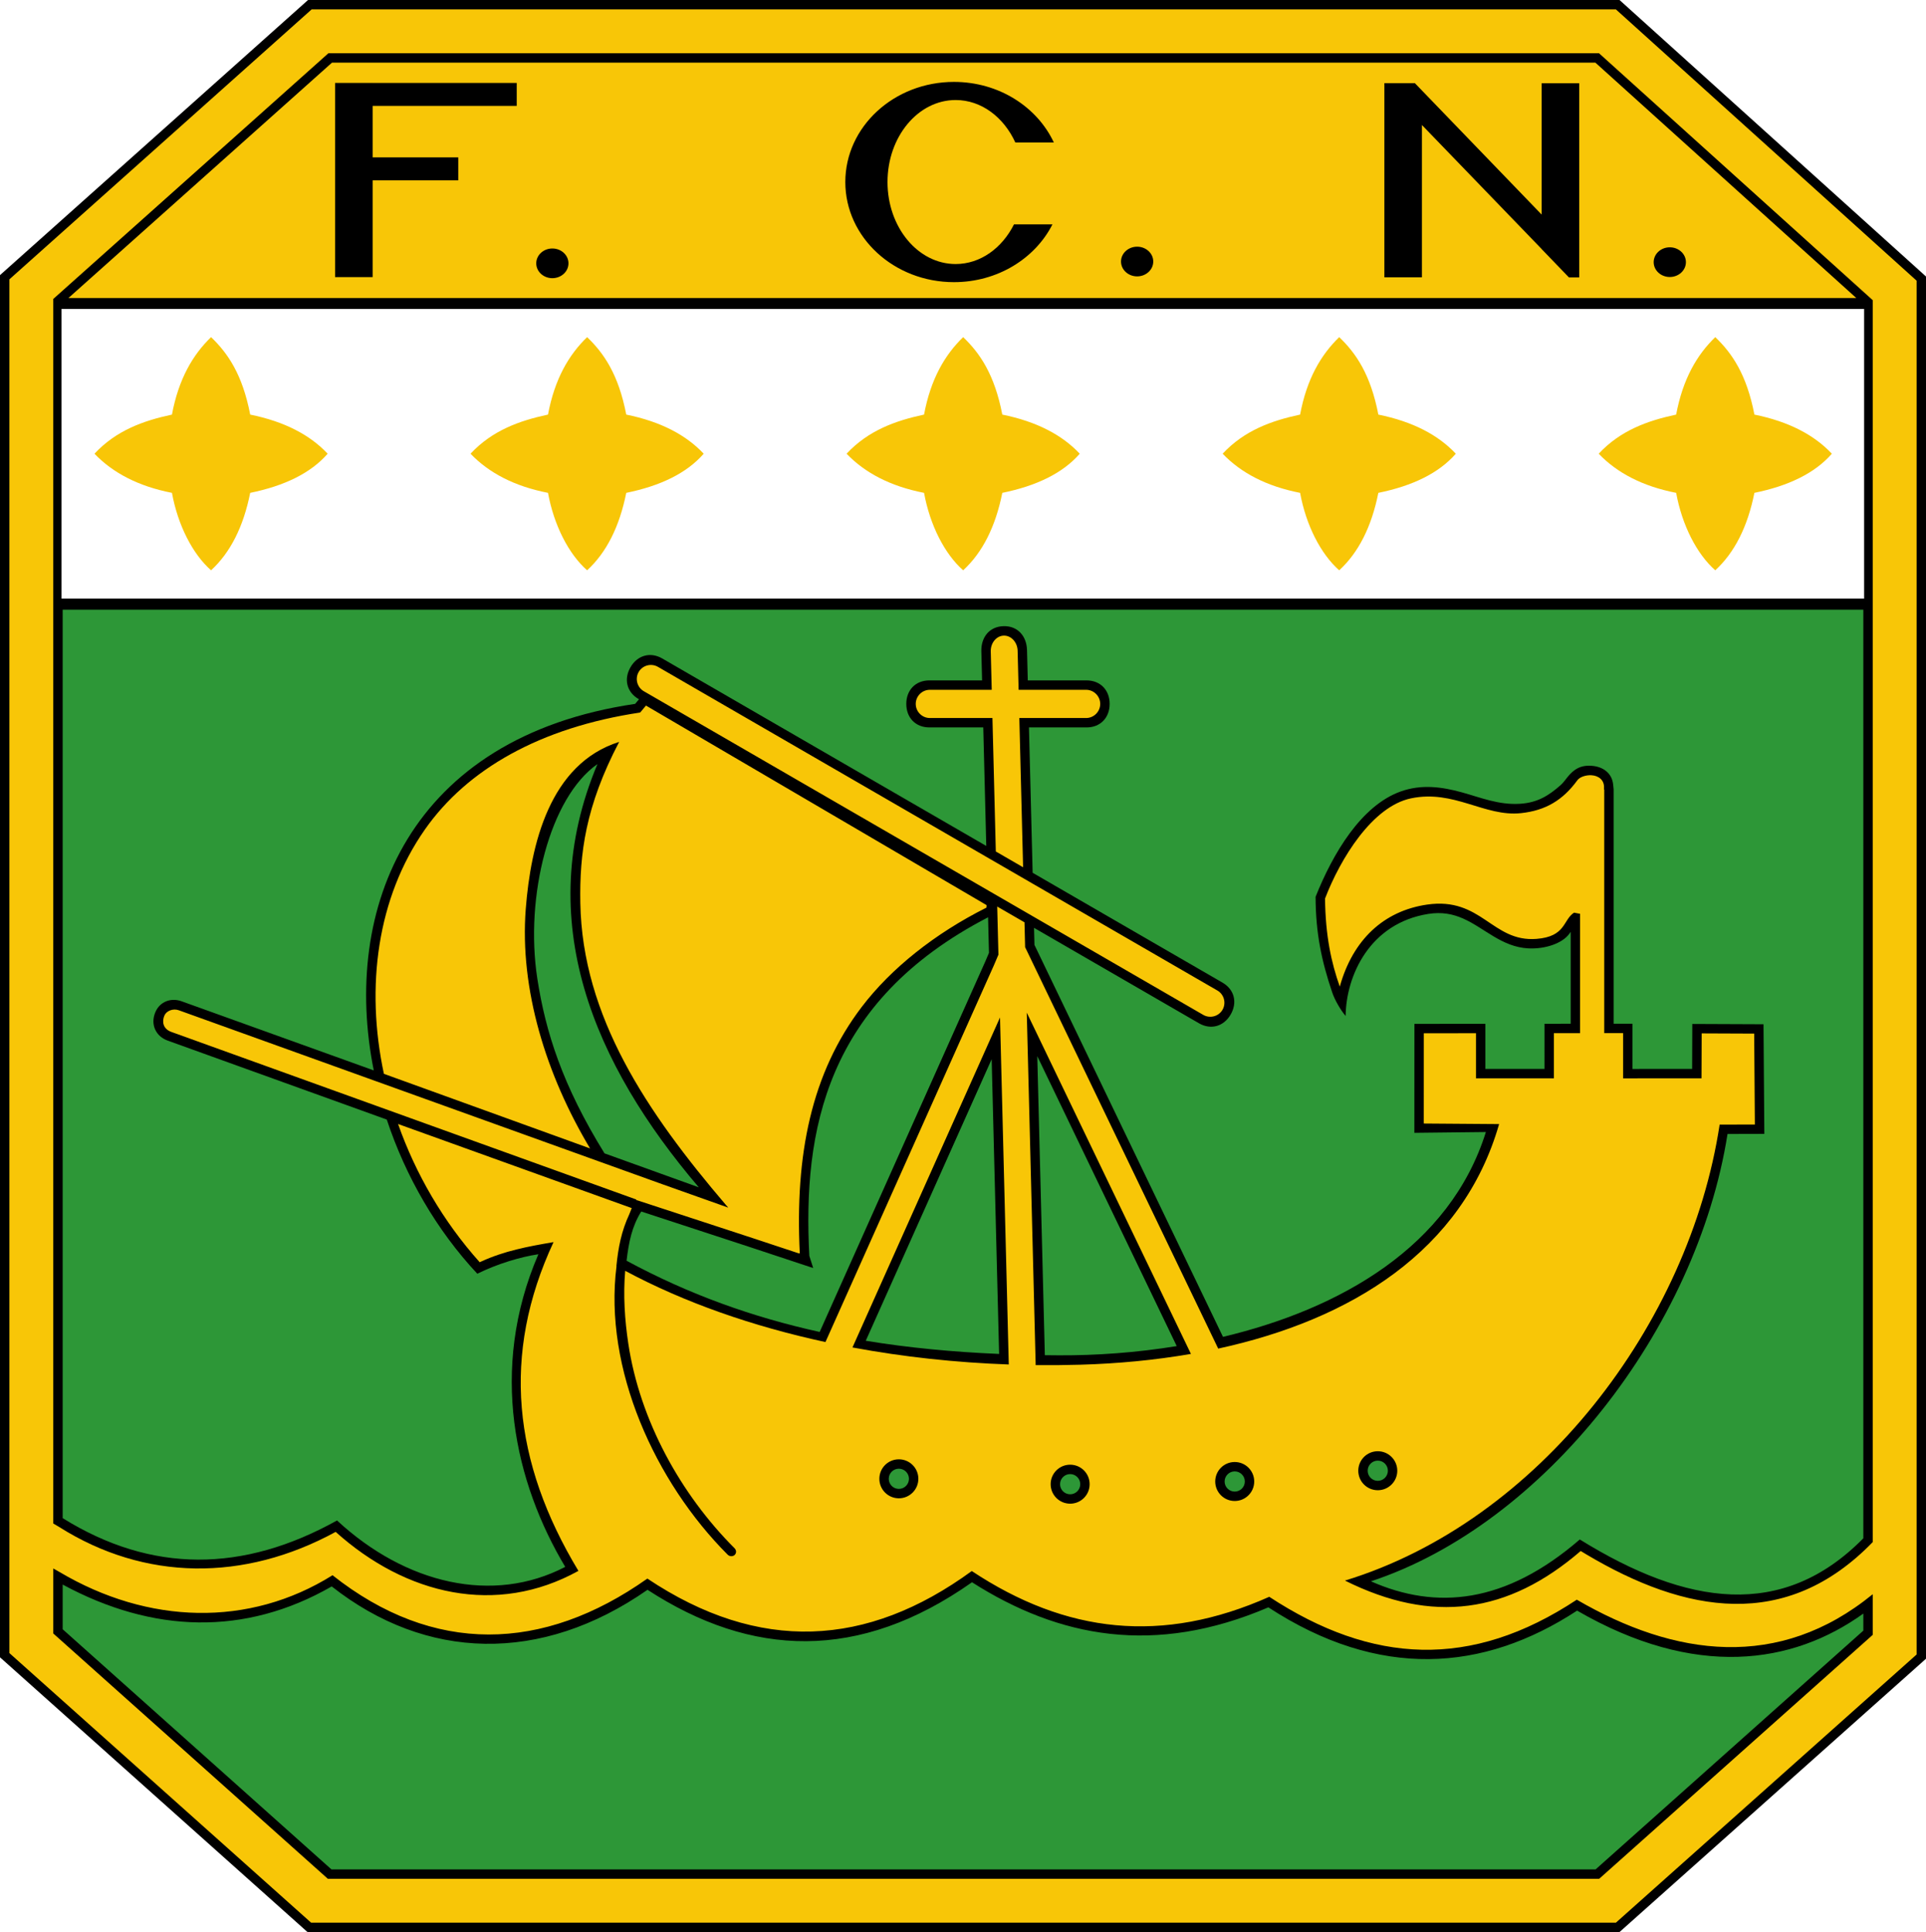
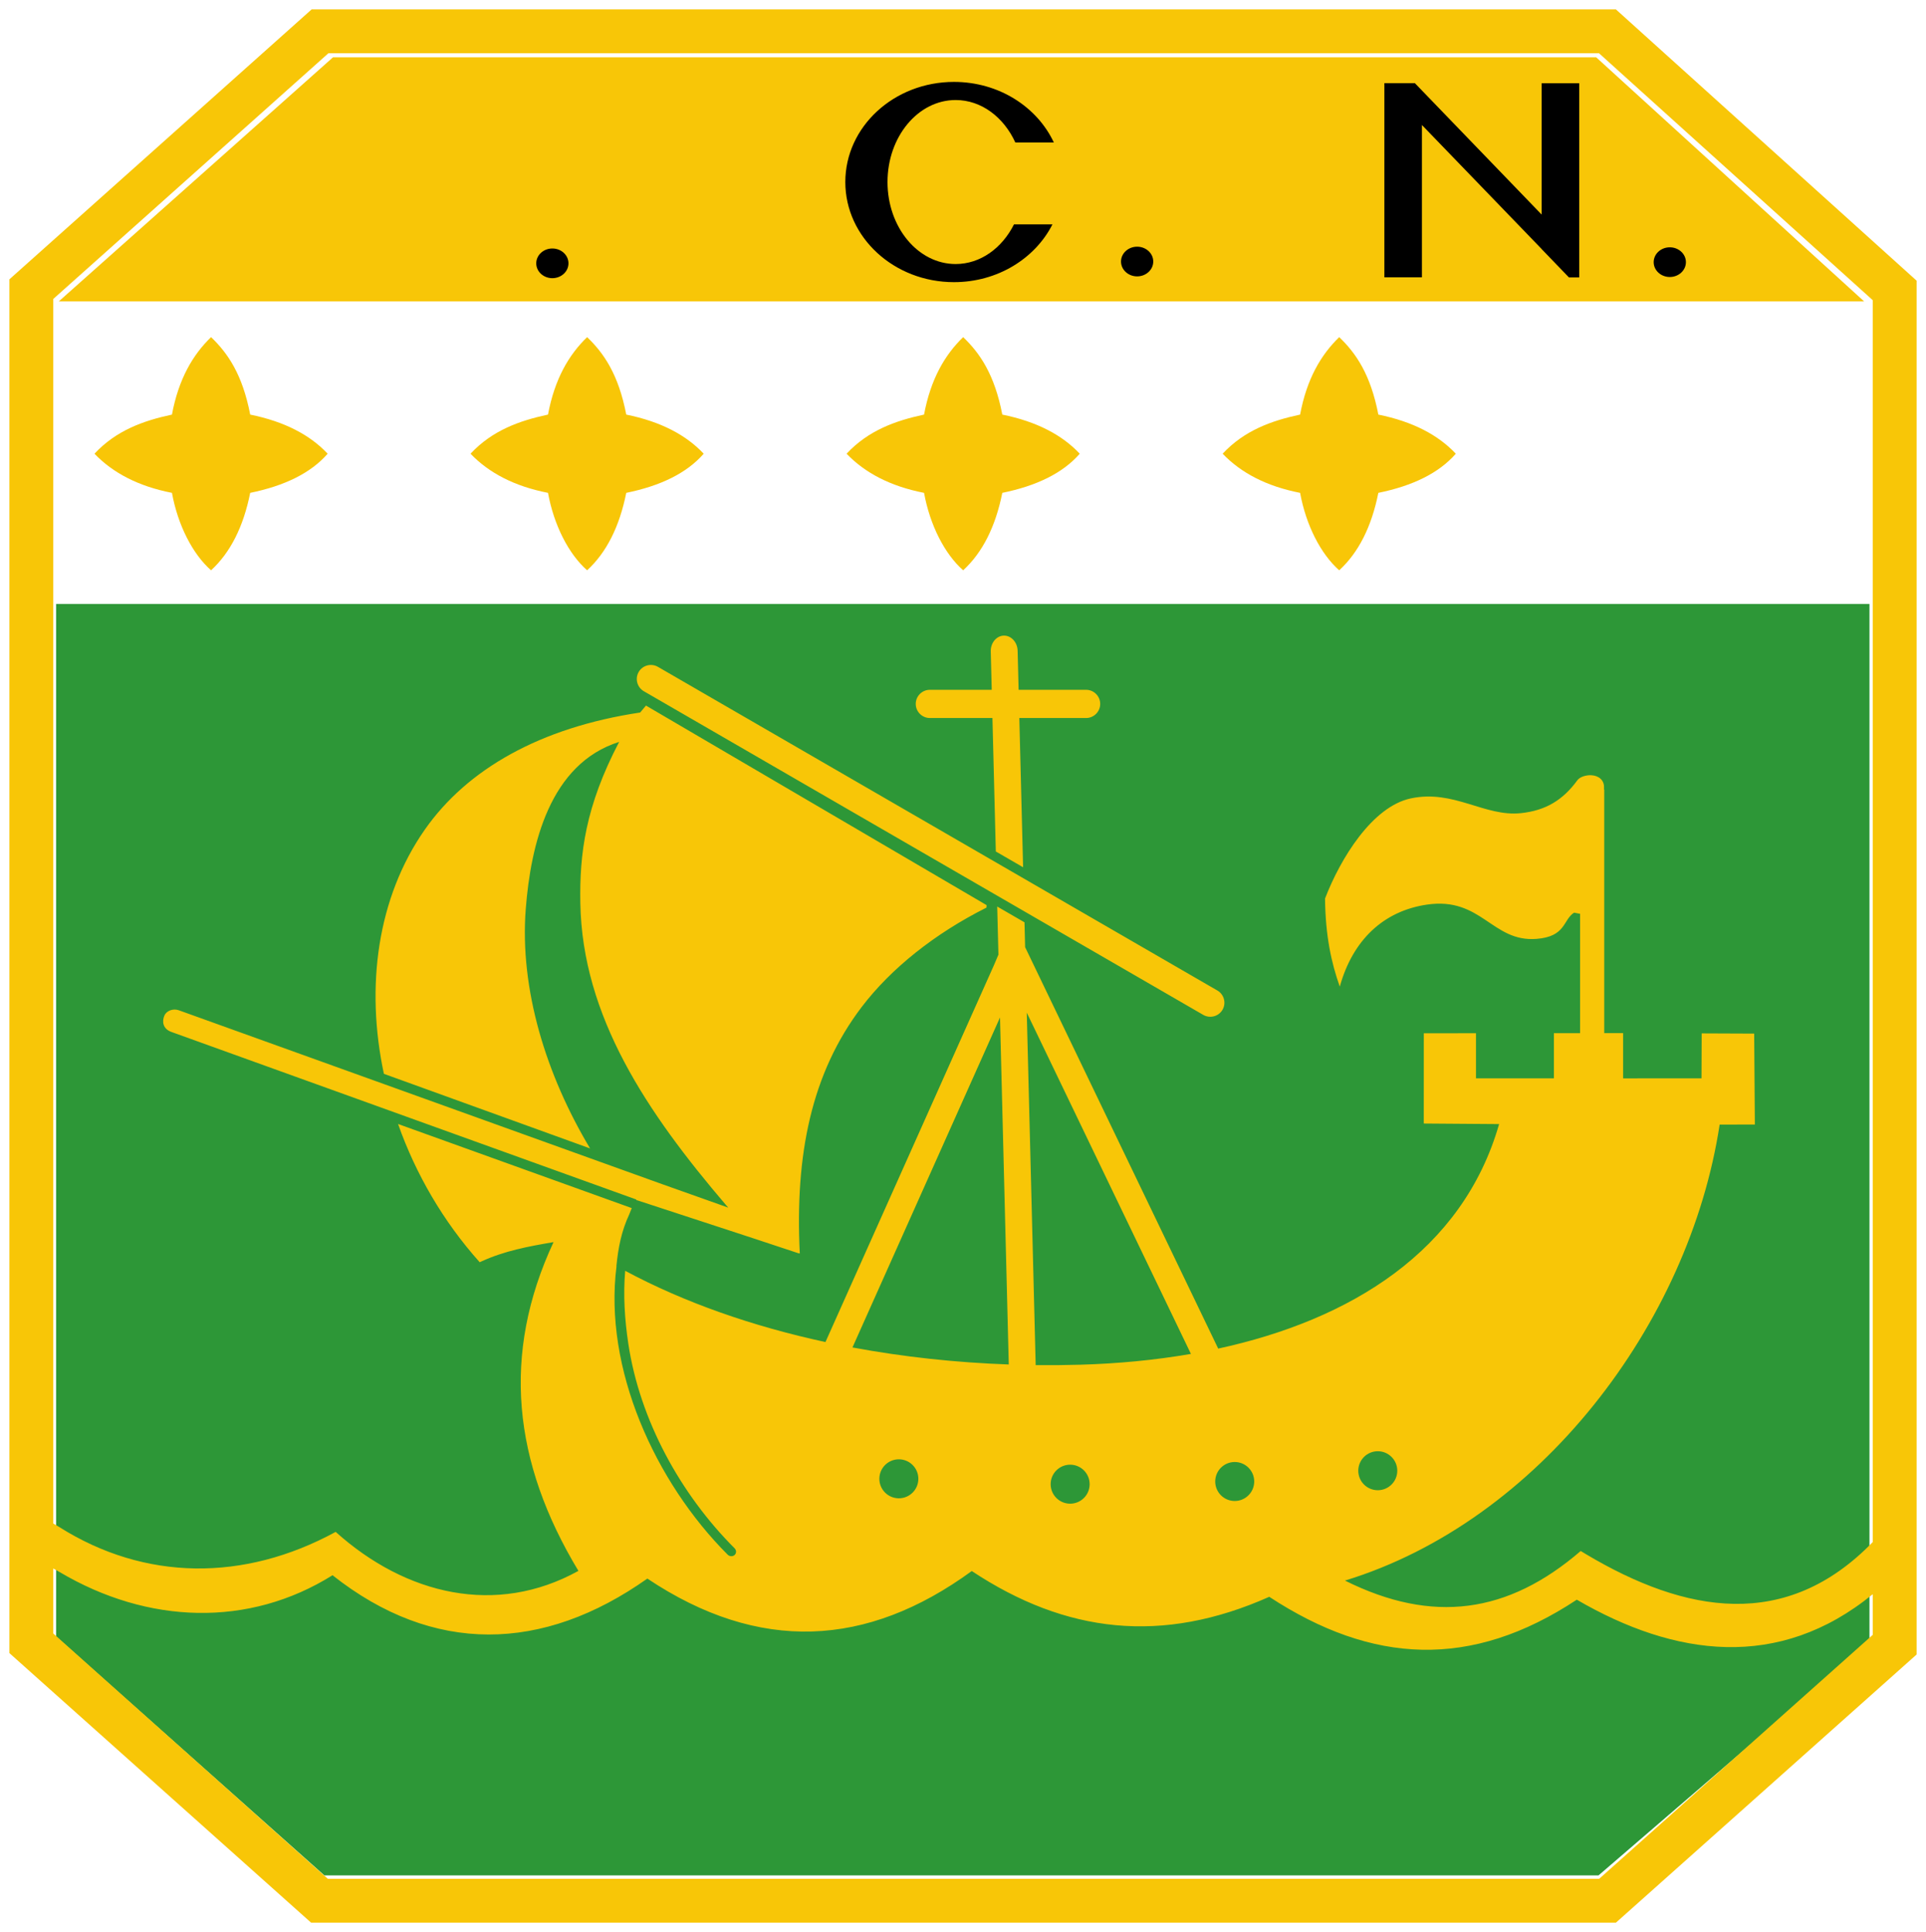
<svg xmlns="http://www.w3.org/2000/svg" version="1.1" baseProfile="tiny" id="Ebene_1" x="0px" y="0px" width="565.101px" height="566.929px" viewBox="0 0 565.101 566.929" xml:space="preserve">
  <polygon fill-rule="evenodd" fill="#2D9737" points="16.46,177.229 548.514,177.229 548.514,481.822 469.019,550.296   95.166,550.296 16.46,480.246 16.46,177.229 " />
  <polygon fill-rule="evenodd" fill="#F8C607" points="17.249,88.438 546.94,88.438 468.33,16.815 97.706,16.815 17.249,88.438 " />
-   <path fill-rule="evenodd" d="M90.226,566.929h384.943l89.933-80.207V81.132L475.177,0H90.384L0,80.728v405.577L90.226,566.929  L90.226,566.929z M18.035,90.652H546.94v85.002H18.035V90.652L18.035,90.652z M517.425,300.546l0.239,32.174l-10.797,0.027  c-9.03,57.266-53.93,114.576-104.631,131.262c19.143,8.445,39.377,6.652,61.286-12.279c31.397,19.457,59.546,23.662,83.189-0.342  V178.906H18.39v266.568c26.107,16.229,52.956,15.996,80.499,0.682c20.122,18.654,45.778,24.645,66.954,13.617  c-14.667-24.537-22.532-57.781-7.878-91.74c-5.314,0.793-12.079,2.83-17.918,5.721c-11.907-12.73-21.03-28.498-26.562-45.236  l-64.293-23.176c-3.492-1.26-5.16-4.771-3.579-8.402c1.333-3.061,4.566-4.248,7.678-3.129l56.374,20.283  c-9.492-47.38,10.292-97.749,76.691-107.555l1.127-1.344l-0.098-0.058c-3.516-2.036-4.41-5.868-2.391-9.353  c2.014-3.479,5.791-4.601,9.312-2.565l95.071,55.008l-0.879-34.778h-15.814c-4.077,0-6.771-2.865-6.771-6.899  c0-4.031,2.692-6.898,6.776-6.898h15.461l-0.217-8.558c-0.101-4.09,2.351-7.251,6.518-7.358c4.157-0.106,6.778,2.937,6.881,7.023  l0.225,8.893h17.245c4.073,0,6.78,2.873,6.776,6.902c-0.003,4.031-2.703,6.896-6.771,6.896h-16.903l1.077,42.65l55.705,32.231  c3.523,2.037,4.419,5.883,2.401,9.359c-2.022,3.486-5.785,4.605-9.301,2.57l-48.397-28.003l0.127,5.009l55.315,115.012  c34.356-8.172,66.576-26.404,77.136-60.104l-20.986,0.236l0.015-31.973l20.822-0.016v13.227h17.345l0.002-13.242l7.68-0.008v-26.969  l-0.364,0.517c-2.028,2.877-7.155,4.593-12.065,4.338c-7.786-0.405-12.891-5.999-19.106-8.744c-3.034-1.34-6.243-1.999-10.235-1.368  c-17.164,2.712-24.121,18.086-24.261,29.945c-1.445-1.701-3.163-4.617-3.946-6.945c-3.136-9.311-4.825-17.369-4.868-28.017  c5.064-12.694,13.363-26.756,24.962-30.909c6.123-2.192,12.072-1.361,17.9,0.237c5.471,1.502,10.811,3.768,17.127,3.371  c5.256-0.331,8.481-2.479,11.856-5.425c1.433-1.25,2.233-3.079,4.19-4.47c1.526-1.089,3.153-1.387,5.021-1.244  c3.313,0.254,5.917,2.141,6.258,5.512l0.138,1.362v68.801l5.537-0.006v13.277l17.496-0.014l0.048-13.189L517.425,300.546  L517.425,300.546z M546.712,473.478c-20.771,14.934-49.335,19.189-83.979-0.869c-27.579,18.053-58.166,20.203-90.59-0.963  c-33.356,14.287-61.477,8.887-86.95-7.361c-33.113,23.332-64.727,22.045-95.208,2.213c-31.326,21.84-65.078,20.729-92.656-0.99  c-25.441,14.619-52.558,13.723-78.939-0.547v13.117l78.856,70.463h370.913l78.554-70.059V473.478L546.712,473.478z M404.25,428.595  c1.637,0,2.962,1.326,2.962,2.963s-1.325,2.963-2.962,2.963s-2.963-1.326-2.963-2.963S402.614,428.595,404.25,428.595  L404.25,428.595z M362.275,431.753c1.637,0,2.962,1.326,2.962,2.963s-1.325,2.961-2.962,2.961s-2.963-1.324-2.963-2.961  S360.638,431.753,362.275,431.753L362.275,431.753z M313.988,432.544c1.637,0,2.963,1.326,2.963,2.963s-1.326,2.961-2.963,2.961  s-2.962-1.324-2.962-2.961S312.351,432.544,313.988,432.544L313.988,432.544z M263.73,430.964c1.637,0,2.962,1.326,2.962,2.963  s-1.326,2.963-2.962,2.963s-2.962-1.326-2.962-2.963S262.093,430.964,263.73,430.964L263.73,430.964z M289.908,269.166  c-47.713,24.748-54.383,62.755-52.446,99.351l1.138,3.566l-18.825-6.232l-31.633-10.357c-2.748,4.418-3.656,8.973-4.302,14.443  c18.292,9.891,37.013,16.572,56.658,20.898l48.584-108.683l1.089-2.56L289.908,269.166L289.908,269.166z M254.021,393.423  c12.591,2.066,25.589,3.291,39.124,3.867l-2.185-86.492L254.021,393.423L254.021,393.423z M306.561,397.656  c1.37,0.018,2.743,0.031,4.124,0.039c10.951,0.051,22.738-0.777,34.576-2.707l-40.918-85.076L306.561,397.656L306.561,397.656z   M175.298,224.201c-13.972,9.747-21.385,38.733-17.641,62.99c2.409,15.604,7.379,31.297,19.708,51.242l27.67,9.965  C174.314,312.357,155.999,270.104,175.298,224.201L175.298,224.201z M20.074,87.452h524.582L468.107,18.39H97.399L20.074,87.452  L20.074,87.452z" />
  <path fill-rule="evenodd" fill="#F8C607" d="M91.279,564.171h382.838l88.227-78.686V82.358l-88.227-79.6H91.435L2.758,81.961v403.11  L91.279,564.171L91.279,564.171z M294.523,186.51h-0.002c2.168-0.053,3.994,1.942,4.057,4.436l0.289,11.464h19.8  c2.278,0,4.141,1.863,4.141,4.142v-0.002c0,2.278-1.862,4.141-4.141,4.141h-19.59l1.106,43.789l-8.005-4.63l-0.989-39.159h-18.362  c-2.278,0-4.141-1.863-4.141-4.141v0.002c0-2.279,1.863-4.142,4.141-4.142h18.152l-0.284-11.263  C290.631,188.65,292.353,186.565,294.523,186.51L294.523,186.51z M404.25,425.837c3.159,0,5.721,2.563,5.721,5.721  c0,3.16-2.562,5.721-5.721,5.721c-3.16,0-5.722-2.561-5.722-5.721C398.529,428.4,401.09,425.837,404.25,425.837L404.25,425.837z   M362.275,428.996c3.159,0,5.721,2.561,5.721,5.721c0,3.158-2.562,5.721-5.721,5.721s-5.721-2.563-5.721-5.721  C356.554,431.556,359.116,428.996,362.275,428.996L362.275,428.996z M313.988,429.787c3.159,0,5.721,2.561,5.721,5.721  c0,3.158-2.562,5.721-5.721,5.721s-5.721-2.563-5.721-5.721C308.267,432.347,310.829,429.787,313.988,429.787L313.988,429.787z   M263.73,428.207c3.159,0,5.721,2.561,5.721,5.721c0,3.158-2.562,5.721-5.721,5.721s-5.721-2.563-5.721-5.721  C258.009,430.767,260.571,428.207,263.73,428.207L263.73,428.207z M394.622,463.791c25.691,12.795,47.815,9.721,69.166-8.68  l1.55,0.936c29.229,17.41,58.746,22.643,84.133-3.551V88.082l-80.303-72.45H96.347L15.631,87.723v359.32l1.758,1.039  c25.074,15.842,54.231,16.074,81.099,1.422c20.631,18.545,47.154,24.766,71.224,11.439c-19.247-31.904-22.639-63.549-7.301-96.469  c-7.558,1.291-14.38,2.559-21.252,5.711l-0.41,0.193c-10.703-11.953-18.794-25.924-23.956-40.563l68.561,24.68  c-0.247,0.598-0.488,1.197-0.714,1.803c-2.325,4.992-3.244,9.801-3.781,15.186l0.035,0.02c-3.834,30.08,11.324,63.369,32.599,84.676  c0.6,0.602,1.544,0.586,2.072,0.082c0.465-0.443,0.614-1.305-0.068-1.988c-15.81-15.818-27.764-37.523-31.148-60  c-1.05-6.979-1.535-14.289-0.916-21.383c17.53,9.398,37.582,16.33,58.761,20.906l49.416-110.541l1.334-3.133l-0.357-14.118  l8.005,4.632l0.184,7.29l56.65,117.792c38.75-8.418,71.705-28.535,82.419-65.879l-22.102-0.166l0.011-26.48l15.307-0.012v13.225  h22.862l0.002-13.244l7.679-0.006v-35.021l-1.772-0.333c-3.28,2.104-2.332,7.022-11.028,7.696  c-13.022,1.009-16.096-12.395-32.1-10.063c-12.696,1.848-21.794,10.326-25.601,24.072c-2.493-7.039-4.201-14.867-4.332-25.847  c4.527-11.775,13.869-27.014,25.206-29.399c12.624-2.657,21.613,5.483,32.297,4.34c7.236-0.776,12.282-3.816,16.543-9.666  c0.708-0.973,2.527-1.539,4.07-1.462c2.187,0.108,3.83,1.455,3.74,3.619v0.605h0.066v71.452l5.536-0.006v13.277l23.004-0.018  l0.048-13.176l15.406,0.064l0.199,26.676l-10.334,0.025C495.632,388.58,451.447,446.429,394.622,463.791L394.622,463.791z   M549.47,467.796c-27.555,22.5-58.079,18.322-86.827,1.604c-31.044,20.533-60.073,18.912-90.232-0.846  c-31.383,13.969-59.629,10.76-87.286-7.563c-30.762,22.457-62.41,24.104-95.188,2.215c-30.659,21.676-62.803,22.412-92.372-0.982  c-24.522,15.354-54.166,14.428-80.094-0.945l-1.839-1.043v19.076l80.562,71.986H469.21l80.26-71.58V467.796L549.47,467.796z   M250.12,395.386c14.98,2.793,30.421,4.445,45.861,4.994l-2.572-101.822L250.12,395.386L250.12,395.386z M303.875,400.568  c4.401,0.049,8.795,0.006,13.174-0.121c10.916-0.316,21.814-1.336,32.376-3.168L301.261,297.14L303.875,400.568L303.875,400.568z   M193.04,195.673l164.15,94.977c1.968,1.137,2.641,3.682,1.501,5.648l0,0c-1.141,1.965-3.682,2.639-5.647,1.5l-164.15-94.977  c-1.966-1.138-2.641-3.682-1.5-5.647l0,0C188.533,195.208,191.072,194.537,193.04,195.673L193.04,195.673z M52.465,296.443  l141.732,50.996l19.481,6.92l-0.603-0.686c-23.338-27.324-42.22-55.457-42.803-88.678c-0.253-14.555,1.48-28.345,11.39-47.301  c-20.356,6.418-25.939,30.082-27.405,49.041c-1.818,23.567,5.971,48.686,18.873,70.249l-60.494-21.891  c-5.441-25.539-1.979-51.708,12.049-71.716c12.371-17.641,33.753-29.897,63.143-34.302l1.707-2.038l99.942,58.558l-0.044,0.732  c-15.094,7.558-27.989,17.825-36.587,29.129c-14.822,19.484-19.62,43.426-18.182,72.369l-0.357-0.117l0.017,0.055l-13.352-4.422  l-34.114-11.172l-0.055,0.092l-0.142-0.297L50.282,302.802c-2.55-0.92-2.786-3.125-2.036-4.83  C48.829,296.648,50.72,295.816,52.465,296.443L52.465,296.443z" />
  <path fill-rule="evenodd" fill="#F8C607" d="M61.929,167.343c-5.415-4.765-9.749-13.245-11.479-22.727  c-9.844-1.919-17.343-5.857-22.727-11.481c6.33-6.799,14.297-9.686,22.727-11.48c1.959-10.453,6.106-17.533,11.479-22.727  c4.892,4.685,9.209,10.927,11.482,22.727c10.151,2.06,17.57,5.995,22.727,11.48c-5.003,5.731-12.734,9.444-22.727,11.481  C71.42,154.565,67.593,162.14,61.929,167.343L61.929,167.343z" />
  <path fill-rule="evenodd" fill="#F8C607" d="M172.265,167.343c-5.416-4.765-9.749-13.245-11.48-22.727  c-9.844-1.919-17.342-5.857-22.727-11.481c6.33-6.799,14.297-9.686,22.727-11.48c1.96-10.453,6.106-17.533,11.48-22.727  c4.892,4.685,9.209,10.927,11.482,22.727c10.15,2.06,17.569,5.995,22.727,11.48c-5.002,5.731-12.734,9.444-22.727,11.481  C181.755,154.565,177.929,162.14,172.265,167.343L172.265,167.343z" />
  <path fill-rule="evenodd" fill="#F8C607" d="M282.601,167.343c-5.416-4.765-9.75-13.245-11.48-22.727  c-9.844-1.919-17.343-5.857-22.727-11.481c6.33-6.799,14.297-9.686,22.727-11.48c1.959-10.453,6.106-17.533,11.48-22.727  c4.891,4.685,9.208,10.927,11.482,22.727c10.15,2.06,17.569,5.995,22.727,11.48c-5.003,5.731-12.734,9.444-22.727,11.481  C292.091,154.565,288.265,162.14,282.601,167.343L282.601,167.343z" />
  <path fill-rule="evenodd" fill="#F8C607" d="M392.936,167.343c-5.415-4.765-9.749-13.245-11.479-22.727  c-9.844-1.919-17.343-5.857-22.728-11.481c6.33-6.799,14.298-9.686,22.728-11.48c1.959-10.453,6.105-17.533,11.479-22.727  c4.892,4.685,9.209,10.927,11.481,22.727c10.151,2.06,17.57,5.995,22.728,11.48c-5.003,5.731-12.734,9.444-22.728,11.481  C402.427,154.565,398.6,162.14,392.936,167.343L392.936,167.343z" />
-   <path fill-rule="evenodd" fill="#F8C607" d="M503.272,167.343c-5.416-4.765-9.749-13.245-11.479-22.727  c-9.844-1.919-17.343-5.857-22.728-11.481c6.33-6.799,14.298-9.686,22.728-11.48c1.959-10.453,6.105-17.533,11.479-22.727  c4.892,4.685,9.209,10.927,11.481,22.727c10.151,2.06,17.57,5.995,22.728,11.48c-5.003,5.731-12.734,9.444-22.728,11.481  C512.763,154.565,508.936,162.14,503.272,167.343L503.272,167.343z" />
-   <polygon fill-rule="evenodd" points="98.315,24.335 109.334,24.335 109.334,24.338 151.609,24.338 151.609,31.074 109.334,31.074   109.334,46.183 134.454,46.183 134.454,52.918 109.334,52.918 109.334,81.313 98.315,81.313 98.315,24.335 " />
  <polygon fill-rule="evenodd" points="406.181,24.403 415.125,24.403 415.127,24.404 415.131,24.403 416.85,26.186 417.2,26.546   417.2,26.548 452.334,62.972 452.334,24.427 463.353,24.427 463.353,81.405 460.337,81.405 452.334,73.098 452.334,73.071   417.2,36.676 417.2,81.381 406.181,81.381 406.181,24.403 " />
  <path fill-rule="evenodd" d="M279.902,24.035c13.143,0,24.427,7.327,29.305,17.789h-11.293c-3.401-7.436-9.97-12.474-17.519-12.474  c-11.042,0-19.993,10.776-19.993,24.061c0,13.29,8.95,24.064,19.993,24.064c7.26,0,13.616-4.667,17.117-11.638h11.284  c-5.081,10.013-16.105,16.956-28.894,16.956c-17.604,0-31.88-13.154-31.88-29.381C248.022,37.189,262.298,24.035,279.902,24.035  L279.902,24.035z" />
  <path fill-rule="evenodd" d="M333.643,72.385c2.611,0,4.729,1.952,4.729,4.356c0,2.406-2.118,4.358-4.729,4.358  c-2.61,0-4.729-1.952-4.729-4.358C328.915,74.337,331.033,72.385,333.643,72.385L333.643,72.385z" />
  <path fill-rule="evenodd" d="M162.063,72.913c2.611,0,4.73,1.952,4.73,4.356c0,2.406-2.119,4.358-4.73,4.358  c-2.609,0-4.728-1.952-4.728-4.358C157.335,74.865,159.454,72.913,162.063,72.913L162.063,72.913z" />
  <path fill-rule="evenodd" d="M489.928,72.566c2.61,0,4.729,1.952,4.729,4.357c0,2.406-2.119,4.358-4.729,4.358  s-4.729-1.952-4.729-4.358C485.2,74.518,487.318,72.566,489.928,72.566L489.928,72.566z" />
</svg>